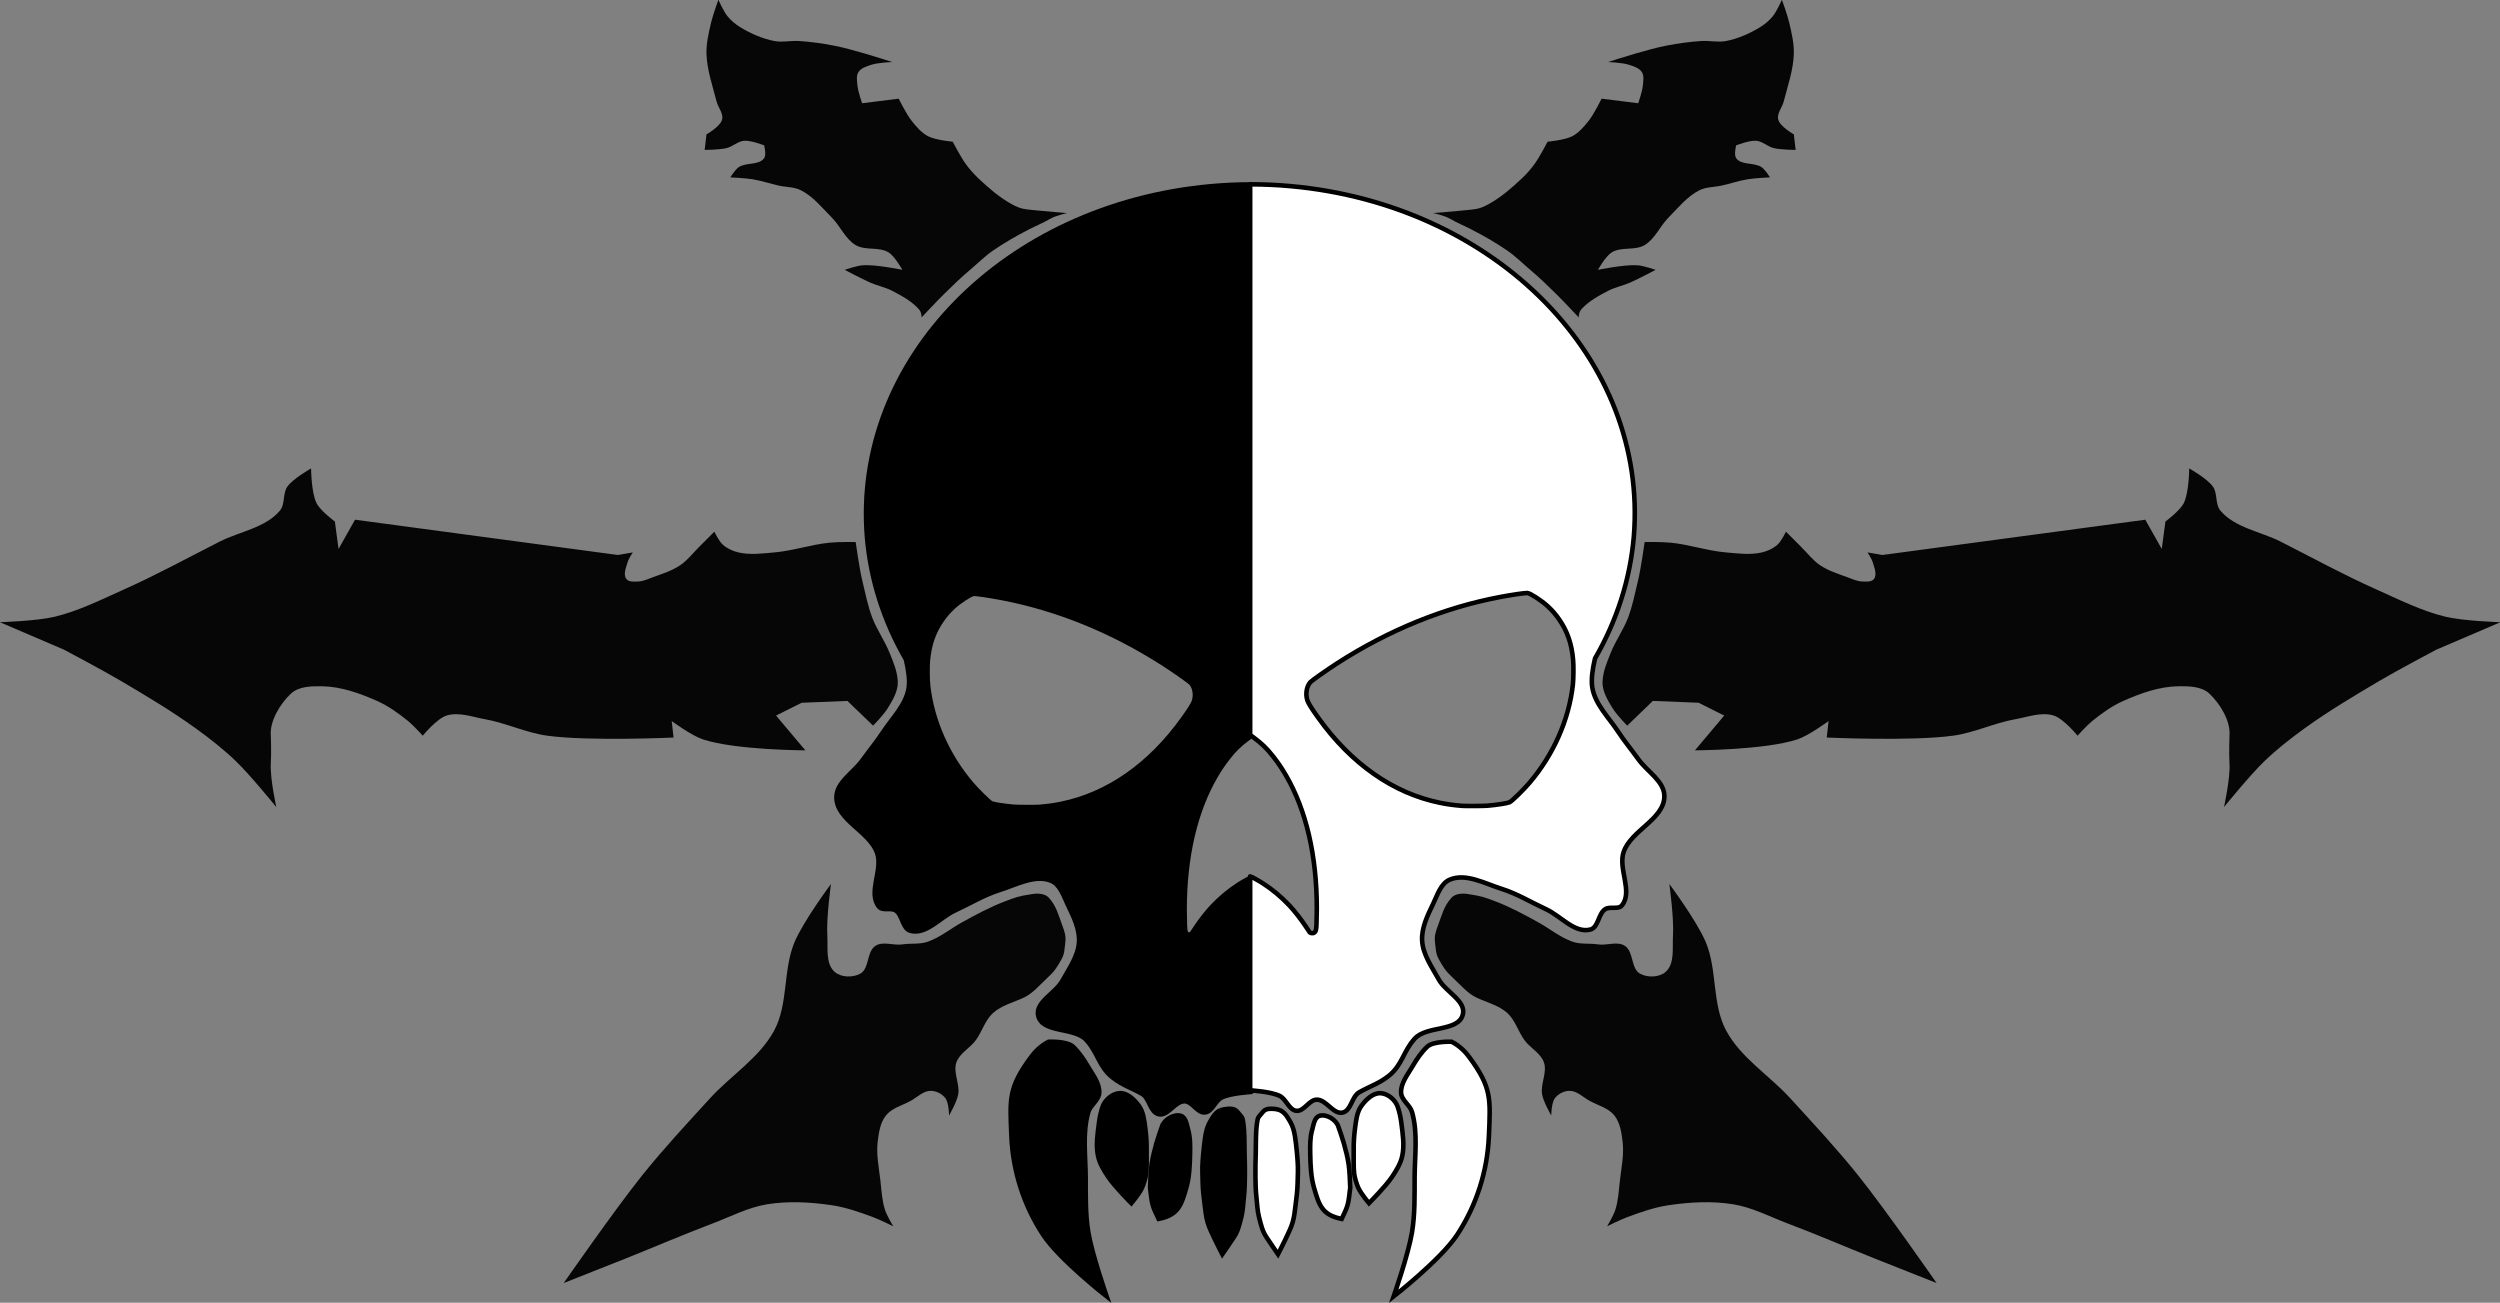
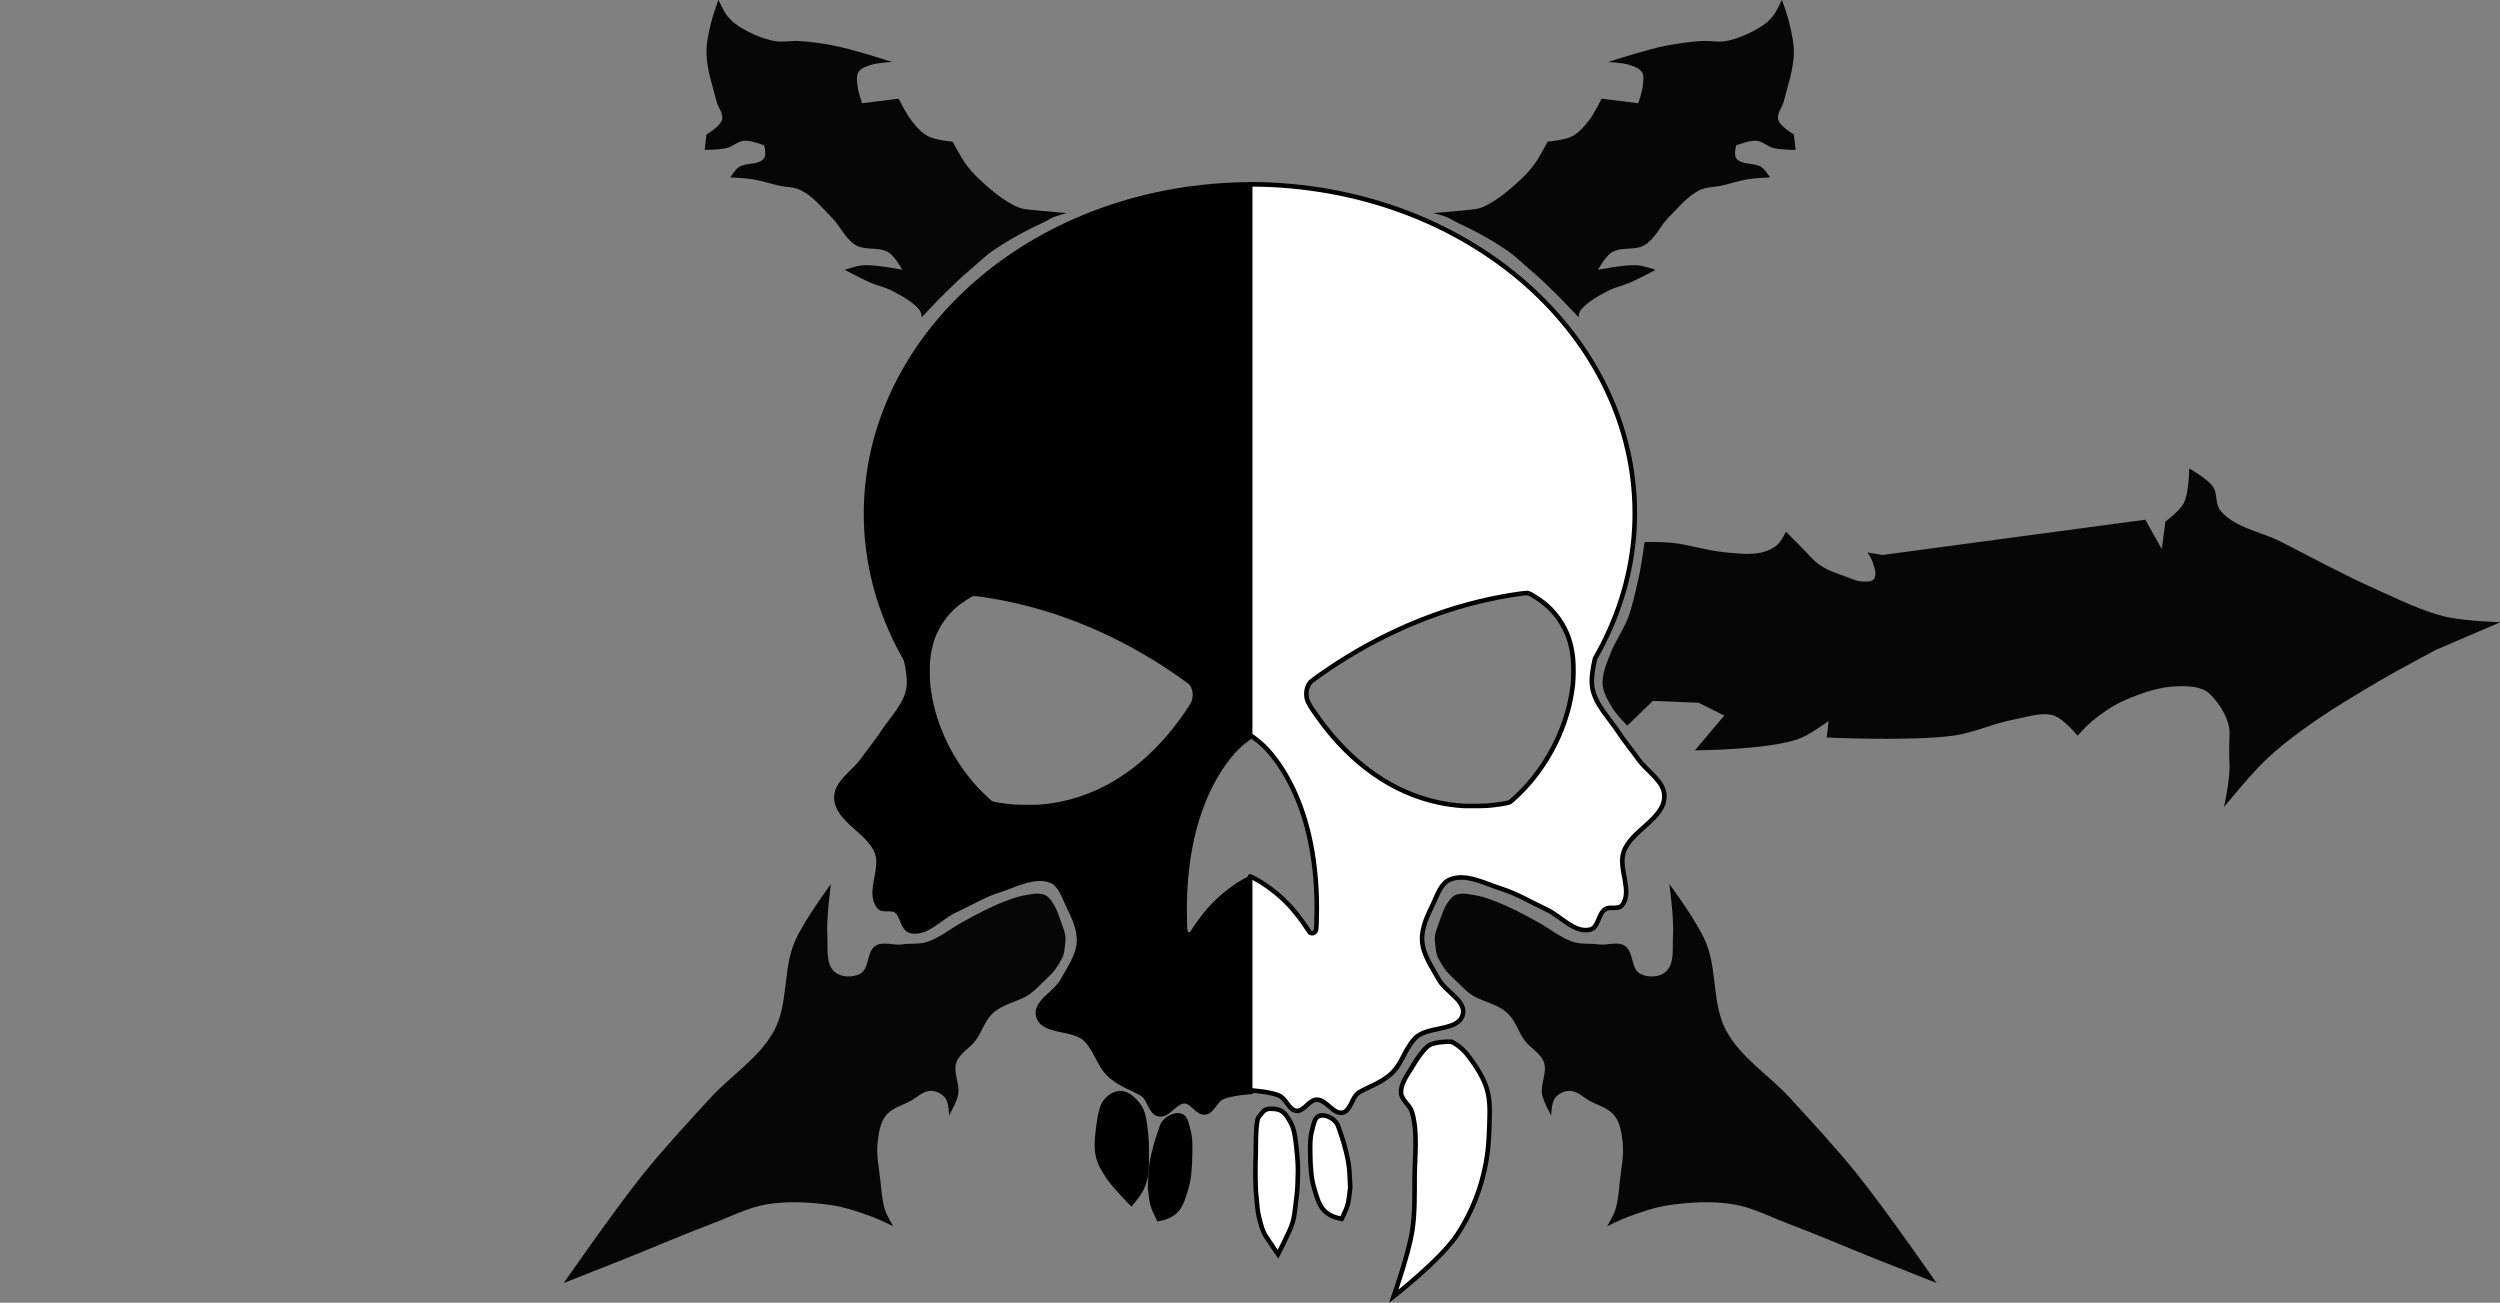
<svg xmlns="http://www.w3.org/2000/svg" width="1535.043" height="799.9" viewBox="0 0 406.147 211.64" version="1.1" id="svg8">
  <rect x="0" y="0" width="406.147" height="211.64" fill="#808080" stroke="none" />
  <g id="layer1" transform="translate(151.342,-134.515)">
    <g id="g1150" transform="matrix(0.562,0,0,0.562,-66.305,151.656)">
      <g id="g1119">
        <path fill="#000000" fill-opacity="1" stroke="#000000" stroke-width="5" stroke-linejoin="round" stroke-miterlimit="4" stroke-dasharray="none" stroke-opacity="1" d="m 791.832,86.107 c -14.01,0.061 -28.008,0.722 -41.941,1.98 C 524.786,108.411 358.939,277.665 374.787,470.896 c 3.947,46.338 18.35,91.583 42.412,133.232 2.666,11.231 4.399,22.948 3.023,31.498 -2.972,18.474 -18.023,32.839 -28.283,48.486 -6.869,10.475 -14.927,20.122 -22.223,30.305 -9.576,13.364 -28.466,23.967 -28.285,40.406 0.276,25.052 36.243,36.937 44.447,60.609 6.399,18.464 -10.469,43.558 2.02,58.588 3.968,4.775 12.991,0.637 18.184,4.041 7.66,5.022 7.301,19.902 16.162,22.223 17.199,4.504 32.324,-14.815 48.486,-22.223 16.162,-7.408 31.52,-16.914 48.488,-22.223 18.281,-5.72 38.883,-17.459 56.568,-10.102 9.831,4.09 13.565,16.669 18.182,26.264 6.097,12.671 12.92,26.367 12.123,40.406 -0.872,15.361 -10.774,28.941 -18.184,42.426 -7.466,13.587 -30.153,23.379 -26.264,38.387 4.91,18.95 39.369,11.77 52.527,26.264 12.61,13.889 13.572,28.786 28.203,40.527 10.622,8.524 20.567,11.329 32.406,18.061 8.321,4.731 8.824,20.223 18.184,22.225 10.308,2.205 17.744,-14.336 28.283,-14.143 8.464,0.155 13.875,13.155 22.285,12.184 8.073,-0.932 10.874,-12.671 18.162,-16.266 9.821,-4.844 32.285,-6.08 32.285,-6.08 V 842.242 c -1.078,0.059 -8.847,4.334 -14.459,7.961 -10.053,6.496 -20.028,14.877 -28.664,24.088 -5.416,5.776 -13.151,15.726 -17.809,22.906 -2.063,3.181 -3.99,6.037 -4.281,6.348 -0.292,0.311 -1.32,0.63 -2.285,0.709 -1.365,0.111 -1.955,-0.034 -2.652,-0.641 -1.771,-1.548 -2.014,-2.549 -2.35,-9.645 -0.17,-3.596 -0.311,-11.041 -0.312,-16.547 -0.019,-57.666 11.608,-107.723 33.875,-145.875 4.431,-7.593 8.275,-13.256 13.797,-20.33 6.852,-8.778 12.443,-14.186 21.799,-21.08 l 3.342,-2.461 V 86.189 c -0.716,-0.029 -1.432,-0.056 -2.148,-0.082 z M 491.355,532.609 c 3.197,-0.02 17.204,2.039 29.557,4.375 61.392,11.61 121.193,35.918 177.742,72.252 10.741,6.901 27.922,18.97 29.512,20.729 4.238,4.689 5.608,13.163 3.244,20.08 -1.092,3.196 -4.442,8.55 -11.713,18.721 -36.157,50.575 -82.166,82.725 -133.199,93.078 -7.933,1.609 -14.059,2.459 -23.822,3.303 -3.617,0.312 -23.802,0.214 -27.926,-0.135 -10.037,-0.851 -21.834,-2.688 -24.197,-3.768 -2.509,-1.146 -14.993,-13.329 -21.689,-21.168 -26.194,-30.661 -43.165,-68.956 -47.441,-107.055 -0.726,-6.466 -0.874,-20.97 -0.281,-27.518 1.596,-17.63 6.251,-31.051 15.305,-44.127 3.877,-5.6 7.541,-9.803 12.631,-14.486 6.361,-5.853 18.222,-13.61 21.789,-14.25 0.113,-0.02 0.277,-0.03 0.49,-0.031 z" id="path830" transform="scale(0.265)" />
        <g id="g1097" fill="#000000" fill-opacity="1" stroke="#000000" stroke-width="1.323" stroke-miterlimit="4" stroke-dasharray="none" stroke-opacity="1">
-           <path id="path839" d="m 146.768,275.04 c -6.573,8.9 -6.168,12.047 -5.707,22.905 0.429,10.128 3.587,19.977 9.145,28.455 4.681,7.14 18.372,17.847 18.372,17.847 0,0 -4.25,-12.185 -5.292,-18.521 -0.859,-5.227 -0.736,-10.577 -0.756,-15.875 -0.024,-6.305 -0.987,-12.84 0.756,-18.899 0.585,-2.035 3.037,-3.398 3.156,-5.512 0.159,-2.809 -1.93,-5.317 -3.341,-7.751 -1.173,-2.023 -2.517,-3.999 -4.21,-5.613 -1.753,-1.671 -7.072,-1.43 -7.072,-1.43 -2.448,1.246 -4.112,3.121 -5.052,4.393 z" fill="#000000" fill-opacity="1" stroke="#000000" stroke-width="1.323" stroke-linecap="butt" stroke-linejoin="miter" stroke-miterlimit="4" stroke-dasharray="none" stroke-opacity="1" />
          <path id="path841" d="m 172.389,285.507 c -2.092,0.086 -4.249,1.9 -4.944,3.875 -0.523,1.484 -0.868,3.091 -1.069,4.677 -0.404,3.183 -0.947,6.486 -0.267,9.622 0.473,2.181 1.703,4.156 2.94,6.014 1.872,2.811 6.682,7.617 6.682,7.617 0,0 2.248,-2.655 3.063,-4.421 0.493,-1.068 1.075,-2.963 1.208,-4.132 0.243,-2.139 0.089,-4.365 0.134,-6.548 0.045,-2.227 -0.103,-4.473 -0.396,-6.682 -0.293,-2.208 -0.548,-4.623 -1.871,-6.414 -1.299,-1.759 -3.294,-3.698 -5.479,-3.608 z" fill="#000000" fill-opacity="1" stroke="#000000" stroke-width="1.323" stroke-linecap="butt" stroke-linejoin="miter" stroke-miterlimit="4" stroke-dasharray="none" stroke-opacity="1" />
          <path id="path843" d="m 190.029,292.056 c -1.975,-0.597 -4.745,1.054 -5.412,3.007 -0.663,1.94 -1.194,3.361 -1.67,5.078 -0.537,1.937 -1.044,3.891 -1.336,5.88 -0.331,2.253 -0.347,4.541 -0.468,6.815 0.572,4.919 0.564,5.036 2.472,9.02 5.785,-1.132 6.578,-4.152 8.018,-9.087 0.844,-2.892 1.014,-6.395 1.069,-9.622 0.039,-2.323 0.1,-4.714 -0.535,-6.949 -0.424,-1.495 -0.651,-3.693 -2.138,-4.143 z" fill="#000000" fill-opacity="1" stroke="#000000" stroke-width="1.323" stroke-linecap="butt" stroke-linejoin="miter" stroke-miterlimit="4" stroke-dasharray="none" stroke-opacity="1" />
-           <path id="path847" d="m 201.461,290.423 c -0.853,0.387 -1.576,1.1 -2.079,1.89 -0.743,1.168 -1.351,2.116 -1.758,3.44 -0.444,1.448 -0.614,2.843 -0.794,4.347 -0.305,2.547 -0.313,2.949 -0.489,5.216 -0.162,2.075 -0.032,4.156 0.017,6.237 0.048,2.056 0.303,4.103 0.567,6.142 0.221,1.71 0.367,3.447 0.85,5.103 0.518,1.775 1.397,3.425 2.173,5.103 0.65,1.406 2.079,4.158 2.079,4.158 0,0 2.368,-3.425 3.383,-4.989 1.141,-1.758 1.486,-3.342 2.117,-5.783 0.46,-1.779 0.52,-3.824 0.74,-5.764 0.224,-1.974 0.25,-3.967 0.283,-5.953 0.037,-2.236 -0.031,-4.473 -0.095,-6.709 -0.084,-2.931 0.056,-5.888 -0.378,-8.788 -0.241,-1.609 -0.188,-1.357 -1.228,-2.608 -0.712,-0.856 -0.983,-1.238 -2.082,-1.417 -1.113,-0.112 -2.227,0.132 -3.307,0.378 z" fill="#000000" fill-opacity="1" stroke="#000000" stroke-width="1.323" stroke-linecap="butt" stroke-linejoin="miter" stroke-miterlimit="4" stroke-dasharray="none" stroke-opacity="1" />
        </g>
      </g>
      <g id="g1127">
        <path id="path1077" d="m 210.642,22.783 c 3.707,0.016 7.411,0.191 11.097,0.524 59.559,5.377 103.439,50.159 99.246,101.285 -1.044,12.26 -4.855,24.231 -11.222,35.251 -0.705,2.971 -1.164,6.072 -0.8,8.334 0.786,4.888 4.768,8.689 7.483,12.829 1.817,2.772 3.949,5.324 5.88,8.018 2.534,3.536 7.532,6.341 7.484,10.691 -0.073,6.628 -9.589,9.773 -11.76,16.036 -1.693,4.885 2.77,11.525 -0.534,15.501 -1.05,1.264 -3.437,0.168 -4.811,1.069 -2.027,1.329 -1.932,5.266 -4.276,5.88 -4.551,1.192 -8.552,-3.92 -12.829,-5.88 -4.276,-1.96 -8.34,-4.475 -12.829,-5.88 -4.837,-1.513 -10.288,-4.619 -14.967,-2.673 -2.601,1.082 -3.589,4.41 -4.811,6.949 -1.613,3.353 -3.418,6.976 -3.208,10.691 0.231,4.064 2.851,7.657 4.811,11.225 1.975,3.595 7.978,6.186 6.949,10.156 -1.299,5.014 -10.416,3.114 -13.898,6.949 -3.336,3.675 -3.591,7.616 -7.462,10.723 -2.81,2.255 -5.442,2.997 -8.574,4.779 -2.201,1.252 -2.335,5.351 -4.811,5.88 -2.727,0.583 -4.695,-3.793 -7.483,-3.742 -2.24,0.041 -3.671,3.481 -5.896,3.224 -2.136,-0.247 -2.877,-3.352 -4.805,-4.304 -2.598,-1.282 -8.542,-1.609 -8.542,-1.609 v -61.846 c 0.285,0.016 2.341,1.147 3.826,2.106 2.66,1.719 5.299,3.936 7.584,6.373 1.433,1.528 3.479,4.161 4.712,6.061 0.546,0.842 1.056,1.597 1.133,1.679 0.077,0.082 0.349,0.167 0.605,0.188 0.361,0.029 0.517,-0.009 0.702,-0.17 0.469,-0.41 0.533,-0.674 0.622,-2.552 0.045,-0.951 0.082,-2.921 0.083,-4.378 0.005,-15.258 -3.071,-28.502 -8.963,-38.596 -1.173,-2.009 -2.189,-3.507 -3.65,-5.379 -1.813,-2.322 -3.292,-3.753 -5.768,-5.577 L 210.074,181.948 V 22.804 c 0.189,-0.008 0.379,-0.015 0.568,-0.022 z M 290.144,140.92 c -0.846,-0.005 -4.552,0.54 -7.82,1.158 -16.243,3.072 -32.066,9.503 -47.028,19.117 -2.842,1.826 -7.388,5.019 -7.808,5.484 -1.121,1.241 -1.484,3.483 -0.858,5.313 0.289,0.846 1.175,2.262 3.099,4.953 9.567,13.381 21.74,21.888 35.242,24.627 2.099,0.426 3.72,0.651 6.303,0.874 0.957,0.083 6.298,0.057 7.389,-0.036 2.656,-0.225 5.777,-0.711 6.402,-0.997 0.664,-0.303 3.967,-3.527 5.739,-5.601 6.931,-8.112 11.421,-18.245 12.552,-28.325 0.192,-1.711 0.231,-5.548 0.074,-7.281 -0.422,-4.665 -1.654,-8.216 -4.049,-11.675 -1.026,-1.482 -1.995,-2.594 -3.342,-3.833 -1.683,-1.549 -4.821,-3.601 -5.765,-3.77 -0.03,-0.005 -0.073,-0.008 -0.13,-0.008 z" fill="#ffffff" fill-opacity="1" stroke="#000000" stroke-width="1.323" stroke-linejoin="round" stroke-miterlimit="4" stroke-dasharray="none" stroke-opacity="1" />
        <g id="g1103" fill="#ffffff" fill-opacity="1" stroke="#000000" stroke-width="1.323" stroke-miterlimit="4" stroke-dasharray="none" stroke-opacity="1">
          <path fill="#ffffff" fill-opacity="1" stroke="#000000" stroke-width="1.323" stroke-linecap="butt" stroke-linejoin="miter" stroke-miterlimit="4" stroke-dasharray="none" stroke-opacity="1" d="m 273.38,275.04 c 6.573,8.9 6.168,12.047 5.707,22.905 -0.429,10.128 -3.587,19.977 -9.145,28.455 -4.681,7.14 -18.372,17.847 -18.372,17.847 0,0 4.25,-12.185 5.292,-18.521 0.859,-5.227 0.736,-10.577 0.756,-15.875 0.024,-6.305 0.987,-12.84 -0.756,-18.899 -0.585,-2.035 -3.037,-3.398 -3.156,-5.512 -0.159,-2.809 1.93,-5.317 3.341,-7.751 1.173,-2.023 2.517,-3.999 4.21,-5.613 1.753,-1.671 7.072,-1.43 7.072,-1.43 2.448,1.246 4.112,3.121 5.052,4.393 z" id="path1079" />
-           <path fill="#ffffff" fill-opacity="1" stroke="#000000" stroke-width="1.323" stroke-linecap="butt" stroke-linejoin="miter" stroke-miterlimit="4" stroke-dasharray="none" stroke-opacity="1" d="m 247.759,285.507 c 2.092,0.086 4.249,1.9 4.944,3.875 0.523,1.484 0.868,3.091 1.069,4.677 0.404,3.183 0.947,6.486 0.267,9.622 -0.473,2.181 -1.703,4.156 -2.94,6.014 -1.872,2.811 -6.682,7.617 -6.682,7.617 0,0 -2.248,-2.655 -3.063,-4.421 -0.493,-1.068 -1.075,-2.963 -1.208,-4.132 -0.243,-2.139 -0.089,-4.365 -0.134,-6.548 -0.045,-2.227 0.103,-4.473 0.396,-6.682 0.293,-2.208 0.548,-4.623 1.871,-6.414 1.299,-1.759 3.294,-3.698 5.479,-3.608 z" id="path1081" />
          <path fill="#ffffff" fill-opacity="1" stroke="#000000" stroke-width="1.323" stroke-linecap="butt" stroke-linejoin="miter" stroke-miterlimit="4" stroke-dasharray="none" stroke-opacity="1" d="m 230.119,292.056 c 1.975,-0.597 4.745,1.054 5.412,3.007 0.663,1.94 1.194,3.361 1.67,5.078 0.537,1.937 1.044,3.891 1.336,5.88 0.331,2.253 0.347,4.541 0.468,6.815 -0.572,4.919 -0.564,5.036 -2.472,9.02 -5.785,-1.132 -6.578,-4.152 -8.018,-9.087 -0.844,-2.892 -1.014,-6.395 -1.069,-9.622 -0.039,-2.323 -0.1,-4.714 0.535,-6.949 0.424,-1.495 0.651,-3.693 2.138,-4.143 z" id="path1083" />
          <path fill="#ffffff" fill-opacity="1" stroke="#000000" stroke-width="1.323" stroke-linecap="butt" stroke-linejoin="miter" stroke-miterlimit="4" stroke-dasharray="none" stroke-opacity="1" d="m 218.687,290.423 c 0.853,0.387 1.576,1.1 2.079,1.89 0.743,1.168 1.351,2.116 1.758,3.44 0.444,1.448 0.614,2.843 0.794,4.347 0.305,2.547 0.313,2.949 0.489,5.216 0.162,2.075 0.032,4.156 -0.017,6.237 -0.048,2.056 -0.303,4.103 -0.567,6.142 -0.221,1.71 -0.367,3.447 -0.85,5.103 -0.518,1.775 -1.397,3.425 -2.173,5.103 -0.65,1.406 -2.079,4.158 -2.079,4.158 0,0 -2.368,-3.425 -3.383,-4.989 -1.141,-1.758 -1.486,-3.342 -2.117,-5.783 -0.46,-1.779 -0.52,-3.824 -0.74,-5.764 -0.224,-1.974 -0.25,-3.967 -0.283,-5.953 -0.037,-2.236 0.031,-4.473 0.095,-6.709 0.084,-2.931 -0.056,-5.888 0.378,-8.788 0.241,-1.609 0.188,-1.357 1.228,-2.608 0.712,-0.856 0.983,-1.238 2.082,-1.417 1.173,-0.08 2.387,-0.006 3.307,0.378 z" id="path1085" />
        </g>
      </g>
      <g fill="#000000" fill-opacity="0.953" stroke="none" stroke-width="1.323" stroke-miterlimit="4" stroke-dasharray="none" stroke-opacity="1" id="g1111">
        <path fill="#000000" fill-opacity="0.953" stroke="none" stroke-width="1.323" stroke-linecap="butt" stroke-linejoin="miter" stroke-miterlimit="4" stroke-dasharray="none" stroke-opacity="1" d="m 11.642,340.392 c 0,0 14.697,-21.175 22.754,-31.221 6.177,-7.702 12.923,-14.933 19.579,-22.225 6.057,-6.635 14.281,-11.659 18.521,-19.579 4.099,-7.658 2.503,-17.373 5.821,-25.4 2.543,-6.151 10.583,-16.933 10.583,-16.933 0,0 -1.37,9.875 -1.058,14.817 0.227,3.59 -0.582,8.205 2.117,10.583 1.857,1.637 5.241,1.726 7.408,0.529 2.625,-1.45 1.827,-6.149 4.233,-7.938 2.166,-1.609 5.27,-0.12 7.938,-0.529 2.455,-0.376 5.076,0.059 7.408,-0.794 3.699,-1.352 6.347,-3.643 9.79,-5.556 3.969,-2.205 8.191,-4.473 12.435,-6.085 3.285,-1.248 3.922,-1.501 7.938,-2.117 1.645,-0.252 3.636,-0.166 4.763,1.058 2.217,2.409 2.814,5.138 3.969,8.202 0.641,1.701 1.031,2.96 0.794,4.762 -0.237,1.8 -0.179,3.174 -1.058,4.763 -1.415,2.556 -2.084,3.578 -4.233,5.556 -2.062,1.898 -4.082,4.356 -6.615,5.556 -3.03,1.436 -6.509,2.25 -8.996,4.498 -2.323,2.1 -3.152,5.429 -5.027,7.938 -1.683,2.253 -4.643,3.69 -5.556,6.35 -1.004,2.924 1.072,6.217 0.529,9.26 -0.388,2.178 -2.646,6.085 -2.646,6.085 0,0 -0.012,-3.671 -1.058,-5.027 -0.964,-1.249 -2.656,-2.117 -4.233,-2.117 -2.169,0 -3.916,1.872 -5.821,2.91 -2.43,1.325 -5.428,2.061 -7.144,4.233 -1.66,2.102 -2.074,5.013 -2.381,7.673 -0.425,3.689 0.374,7.423 0.794,11.113 0.323,2.838 0.453,5.746 1.323,8.467 0.54,1.691 2.381,4.763 2.381,4.763 0,0 -3.822,-1.907 -5.821,-2.646 -3.875,-1.432 -7.82,-2.832 -11.906,-3.44 -6.194,-0.921 -12.605,-1.278 -18.785,-0.265 -5.493,0.901 -10.542,3.588 -15.749,5.555 -8.429,3.183 -16.703,6.76 -25.07,10.103 -5.966,2.383 -17.918,7.096 -17.918,7.096 z" id="path944" />
-         <path fill="#000000" fill-opacity="0.953" stroke="none" stroke-width="1.323" stroke-linecap="butt" stroke-linejoin="miter" stroke-miterlimit="4" stroke-dasharray="none" stroke-opacity="1" d="m 101.071,179.26 c 0,0 2.949,-2.961 4.233,-5.027 1.413,-2.275 3.029,-4.998 2.91,-7.673 -0.134,-3.017 -1.263,-5.576 -2.384,-8.38 -1.341,-3.355 -3.708,-6.724 -4.987,-10.103 -1.341,-3.543 -1.975,-6.983 -2.871,-10.664 -0.891,-3.664 -1.932,-11.225 -1.932,-11.225 0,0 -4.692,-0.094 -7.548,0.187 -5.357,0.528 -10.54,2.337 -15.903,2.806 -3.479,0.305 -7.078,0.802 -10.477,0 -1.629,-0.384 -3.242,-1.13 -4.49,-2.245 -1.109,-0.991 -2.432,-3.742 -2.432,-3.742 0,0 -2.857,2.881 -4.303,4.303 -1.855,1.824 -3.452,3.976 -5.613,5.426 -2.319,1.556 -5.046,2.413 -7.671,3.368 -1.465,0.533 -2.932,1.259 -4.49,1.31 -1.149,0.037 -2.683,0.176 -3.368,-0.748 -0.968,-1.307 -0.081,-3.303 0.374,-4.864 0.296,-1.018 1.497,-2.806 1.497,-2.806 l -4.303,0.748 -75.998,-10.201 -4.763,8.467 -1.058,-7.938 c 0,0 -4.16,-3.069 -5.292,-5.292 -1.54,-3.023 -1.587,-10.054 -1.587,-10.054 0,0 -5.229,2.915 -6.879,5.292 -1.368,1.971 -0.577,5.039 -2.117,6.879 -4.202,5.022 -11.624,6.032 -17.462,8.996 -9.144,4.641 -18.152,9.579 -27.517,13.758 -6.58,2.937 -13.105,6.24 -20.108,7.938 -5.168,1.253 -15.875,1.587 -15.875,1.587 l 18.521,7.938 c 0,0 11.034,5.825 16.404,8.996 7.374,4.354 14.753,8.745 21.696,13.758 4.065,2.935 8.033,6.044 11.642,9.525 4.228,4.078 11.642,13.229 11.642,13.229 0,0 -1.878,-8.444 -1.587,-12.7 0.186,-2.732 0,-7.938 0,-7.938 -0.378,-4.224 2.727,-9.27 5.821,-12.171 2.247,-2.107 5.916,-2.162 8.996,-2.117 5.476,0.081 10.869,2.013 15.875,4.233 3.265,1.448 6.218,3.575 8.996,5.821 1.552,1.255 4.233,4.233 4.233,4.233 0,0 4.013,-4.923 6.879,-5.821 3.551,-1.113 7.45,0.404 11.113,1.058 6.107,1.091 11.846,3.917 17.992,4.763 C 18.938,183.829 43.392,182.7 43.392,182.7 l -0.529,-4.763 c 0,0 5.693,4.2 8.996,5.292 9.432,3.118 29.633,3.175 29.633,3.175 L 73.025,176.35 l 7.408,-3.704 13.229,-0.529 z" id="path946" />
        <path fill="#000000" fill-opacity="0.953" stroke="none" stroke-width="1.323" stroke-linecap="butt" stroke-linejoin="miter" stroke-miterlimit="4" stroke-dasharray="none" stroke-opacity="1" d="m 157.162,31.094 c 0,0 -5.982,-0.477 -8.996,-0.794 -3.275,-0.344 -4.267,-0.249 -7.144,-1.852 -3.514,-1.958 -6.6,-4.648 -9.525,-7.408 -1.364,-1.287 -2.609,-2.711 -3.704,-4.233 -1.431,-1.989 -3.704,-6.35 -3.704,-6.35 0,0 -4.989,-0.444 -7.144,-1.587 -1.929,-1.023 -3.405,-2.788 -4.763,-4.498 -1.524,-1.919 -3.704,-6.35 -3.704,-6.35 l -10.583,1.323 c 0,0 -1.158,-3.302 -1.323,-5.027 -0.126,-1.32 -0.439,-2.845 0.265,-3.969 0.754,-1.206 2.356,-1.663 3.704,-2.117 1.939,-0.652 6.085,-0.794 6.085,-0.794 0,0 -5.097,-1.651 -7.673,-2.381 -3.066,-0.869 -6.131,-1.775 -9.26,-2.381 -3.319,-0.643 -6.681,-1.102 -10.054,-1.323 -2.376,-0.156 -4.807,0.456 -7.144,0 -3.456,-0.674 -6.782,-2.138 -9.79,-3.969 -1.389,-0.846 -2.676,-1.915 -3.704,-3.175 -1.148,-1.407 -2.646,-4.763 -2.646,-4.763 0,0 -1.594,4.359 -2.117,6.615 -0.685,2.953 -1.418,5.966 -1.323,8.996 0.146,4.685 1.751,9.216 2.91,13.758 0.456,1.784 2.065,3.513 1.587,5.292 -0.534,1.989 -4.498,4.233 -4.498,4.233 l -0.529,4.498 c 0,0 4.287,-0.023 6.35,-0.529 1.766,-0.434 3.216,-1.958 5.027,-2.117 1.982,-0.174 5.821,1.323 5.821,1.323 0,0 0.711,2.695 0,3.704 -1.511,2.143 -5.265,1.135 -7.408,2.646 -1.024,0.722 -2.381,2.91 -2.381,2.91 0,0 4.253,0.191 6.35,0.529 2.597,0.419 5.106,1.275 7.673,1.852 2.109,0.474 4.417,0.355 6.35,1.323 3.576,1.79 6.181,5.097 8.996,7.938 2.465,2.487 3.872,6.144 6.879,7.937 2.794,1.666 6.77,0.387 9.525,2.117 1.808,1.135 3.969,5.027 3.969,5.027 0,0 -7.567,-1.569 -11.377,-1.323 -1.814,0.117 -5.292,1.323 -5.292,1.323 0,0 4.878,2.601 7.408,3.704 2.072,0.904 4.346,1.335 6.35,2.381 2.754,1.438 5.6,2.978 7.673,5.292 0.869,0.97 0.794,2.381 0.794,2.381 0,0 4.346,-4.649 6.615,-6.879 2.404,-2.362 4.829,-4.71 7.408,-6.879 2.12,-1.782 4.327,-3.995 6.615,-5.556 3.498,-2.387 6.555,-4.144 10.319,-6.085 2.388,-1.232 4.024,-1.83 6.35,-3.175 1.527,-0.883 4.762,-1.587 4.762,-1.587 z" id="path948" />
        <path id="path1087" d="m 408.506,340.392 c 0,0 -14.697,-21.175 -22.754,-31.221 -6.177,-7.702 -12.923,-14.933 -19.579,-22.225 -6.057,-6.635 -14.281,-11.659 -18.521,-19.579 -4.099,-7.658 -2.503,-17.373 -5.821,-25.4 -2.543,-6.151 -10.583,-16.933 -10.583,-16.933 0,0 1.37,9.875 1.058,14.817 -0.227,3.59 0.582,8.205 -2.117,10.583 -1.857,1.637 -5.241,1.726 -7.408,0.529 -2.625,-1.45 -1.827,-6.149 -4.233,-7.938 -2.166,-1.609 -5.27,-0.12 -7.938,-0.529 -2.455,-0.376 -5.076,0.059 -7.408,-0.794 -3.699,-1.352 -6.347,-3.643 -9.79,-5.556 -3.969,-2.205 -8.191,-4.473 -12.435,-6.085 -3.285,-1.248 -3.922,-1.501 -7.938,-2.117 -1.645,-0.252 -3.636,-0.166 -4.763,1.058 -2.217,2.409 -2.814,5.138 -3.969,8.202 -0.641,1.701 -1.031,2.96 -0.794,4.762 0.237,1.8 0.179,3.174 1.058,4.763 1.415,2.556 2.084,3.578 4.233,5.556 2.062,1.898 4.082,4.356 6.615,5.556 3.03,1.436 6.509,2.25 8.996,4.498 2.323,2.1 3.152,5.429 5.027,7.938 1.683,2.253 4.643,3.69 5.556,6.35 1.004,2.924 -1.072,6.217 -0.529,9.26 0.388,2.178 2.646,6.085 2.646,6.085 0,0 0.012,-3.671 1.058,-5.027 0.964,-1.249 2.656,-2.117 4.233,-2.117 2.169,0 3.916,1.872 5.821,2.91 2.43,1.325 5.428,2.061 7.144,4.233 1.66,2.102 2.074,5.013 2.381,7.673 0.425,3.689 -0.374,7.423 -0.794,11.113 -0.323,2.838 -0.453,5.746 -1.323,8.467 -0.54,1.691 -2.381,4.763 -2.381,4.763 0,0 3.822,-1.907 5.821,-2.646 3.875,-1.432 7.82,-2.832 11.906,-3.44 6.194,-0.921 12.605,-1.278 18.785,-0.265 5.493,0.901 10.542,3.588 15.749,5.555 8.429,3.183 16.703,6.76 25.07,10.103 5.966,2.383 17.918,7.096 17.918,7.096 z" fill="#000000" fill-opacity="0.953" stroke="none" stroke-width="1.323" stroke-linecap="butt" stroke-linejoin="miter" stroke-miterlimit="4" stroke-dasharray="none" stroke-opacity="1" />
        <path id="path1089" d="m 319.077,179.26 c 0,0 -2.949,-2.961 -4.233,-5.027 -1.413,-2.275 -3.029,-4.998 -2.91,-7.673 0.134,-3.017 1.263,-5.576 2.384,-8.38 1.341,-3.355 3.708,-6.724 4.987,-10.103 1.341,-3.543 1.975,-6.983 2.871,-10.664 0.891,-3.664 1.932,-11.225 1.932,-11.225 0,0 4.692,-0.094 7.548,0.187 5.357,0.528 10.54,2.337 15.903,2.806 3.479,0.305 7.078,0.802 10.477,0 1.629,-0.384 3.242,-1.13 4.49,-2.245 1.109,-0.991 2.432,-3.742 2.432,-3.742 0,0 2.857,2.881 4.303,4.303 1.855,1.824 3.452,3.976 5.613,5.426 2.319,1.556 5.046,2.413 7.671,3.368 1.465,0.533 2.932,1.259 4.49,1.31 1.149,0.037 2.683,0.176 3.368,-0.748 0.968,-1.307 0.081,-3.303 -0.374,-4.864 -0.296,-1.018 -1.497,-2.806 -1.497,-2.806 l 4.303,0.748 75.998,-10.201 4.763,8.467 1.058,-7.938 c 0,0 4.16,-3.069 5.292,-5.292 1.54,-3.023 1.587,-10.054 1.587,-10.054 0,0 5.229,2.915 6.879,5.292 1.368,1.971 0.577,5.039 2.117,6.879 4.202,5.022 11.624,6.032 17.462,8.996 9.144,4.641 18.152,9.579 27.517,13.758 6.58,2.937 13.105,6.24 20.108,7.938 5.168,1.253 15.875,1.587 15.875,1.587 L 552.969,157.3 c 0,0 -11.034,5.825 -16.404,8.996 -7.374,4.354 -14.753,8.745 -21.696,13.758 -4.065,2.935 -8.033,6.044 -11.642,9.525 -4.228,4.078 -11.642,13.229 -11.642,13.229 0,0 1.878,-8.444 1.587,-12.7 -0.186,-2.732 0,-7.938 0,-7.938 0.378,-4.224 -2.727,-9.27 -5.821,-12.171 -2.247,-2.107 -5.916,-2.162 -8.996,-2.117 -5.476,0.081 -10.869,2.013 -15.875,4.233 -3.265,1.448 -6.218,3.575 -8.996,5.821 -1.552,1.255 -4.233,4.233 -4.233,4.233 0,0 -4.013,-4.923 -6.879,-5.821 -3.551,-1.113 -7.45,0.404 -11.113,1.058 -6.107,1.091 -11.846,3.917 -17.992,4.763 -12.059,1.658 -36.513,0.529 -36.513,0.529 l 0.529,-4.763 c 0,0 -5.693,4.2 -8.996,5.292 -9.432,3.118 -29.633,3.175 -29.633,3.175 l 8.467,-10.054 -7.408,-3.704 -13.229,-0.529 z" fill="#000000" fill-opacity="0.953" stroke="none" stroke-width="1.323" stroke-linecap="butt" stroke-linejoin="miter" stroke-miterlimit="4" stroke-dasharray="none" stroke-opacity="1" />
        <path id="path1091" d="m 262.985,31.094 c 0,0 5.982,-0.477 8.996,-0.794 3.275,-0.344 4.267,-0.249 7.144,-1.852 3.514,-1.958 6.6,-4.648 9.525,-7.408 1.364,-1.287 2.609,-2.711 3.704,-4.233 1.431,-1.989 3.704,-6.35 3.704,-6.35 0,0 4.989,-0.444 7.144,-1.587 1.929,-1.023 3.405,-2.788 4.763,-4.498 1.524,-1.919 3.704,-6.35 3.704,-6.35 l 10.583,1.323 c 0,0 1.158,-3.302 1.323,-5.027 0.126,-1.32 0.439,-2.845 -0.265,-3.969 -0.754,-1.206 -2.356,-1.663 -3.704,-2.117 -1.939,-0.652 -6.085,-0.794 -6.085,-0.794 0,0 5.097,-1.651 7.673,-2.381 3.066,-0.869 6.131,-1.775 9.26,-2.381 3.319,-0.643 6.681,-1.102 10.054,-1.323 2.376,-0.156 4.807,0.456 7.144,0 3.456,-0.674 6.782,-2.138 9.79,-3.969 1.389,-0.846 2.676,-1.915 3.704,-3.175 1.148,-1.407 2.646,-4.763 2.646,-4.763 0,0 1.594,4.359 2.117,6.615 0.685,2.953 1.418,5.966 1.323,8.996 -0.146,4.685 -1.751,9.216 -2.91,13.758 -0.456,1.784 -2.065,3.513 -1.587,5.292 0.534,1.989 4.498,4.233 4.498,4.233 l 0.529,4.498 c 0,0 -4.287,-0.023 -6.35,-0.529 -1.766,-0.434 -3.216,-1.958 -5.027,-2.117 -1.982,-0.174 -5.821,1.323 -5.821,1.323 0,0 -0.711,2.695 0,3.704 1.511,2.143 5.265,1.135 7.408,2.646 1.024,0.722 2.381,2.91 2.381,2.91 0,0 -4.253,0.191 -6.35,0.529 -2.597,0.419 -5.106,1.275 -7.673,1.852 -2.109,0.474 -4.417,0.355 -6.35,1.323 -3.576,1.79 -6.181,5.097 -8.996,7.938 -2.465,2.487 -3.872,6.144 -6.879,7.937 -2.794,1.666 -6.77,0.387 -9.525,2.117 -1.808,1.135 -3.969,5.027 -3.969,5.027 0,0 7.567,-1.569 11.377,-1.323 1.814,0.117 5.292,1.323 5.292,1.323 0,0 -4.878,2.601 -7.408,3.704 -2.072,0.904 -4.346,1.335 -6.35,2.381 -2.754,1.438 -5.6,2.978 -7.673,5.292 -0.869,0.97 -0.794,2.381 -0.794,2.381 0,0 -4.346,-4.649 -6.615,-6.879 -2.404,-2.362 -4.829,-4.71 -7.408,-6.879 -2.12,-1.782 -4.327,-3.995 -6.615,-5.556 -3.498,-2.387 -6.555,-4.144 -10.319,-6.085 -2.388,-1.232 -4.024,-1.83 -6.35,-3.175 -1.527,-0.883 -4.762,-1.587 -4.762,-1.587 z" fill="#000000" fill-opacity="0.953" stroke="none" stroke-width="1.323" stroke-linecap="butt" stroke-linejoin="miter" stroke-miterlimit="4" stroke-dasharray="none" stroke-opacity="1" />
      </g>
    </g>
-     <path fill="none" stroke="#000000" stroke-width="0.265px" stroke-linecap="butt" stroke-linejoin="miter" stroke-opacity="1" d="M 46.892,314.84 Z" id="path1152" />
  </g>
</svg>